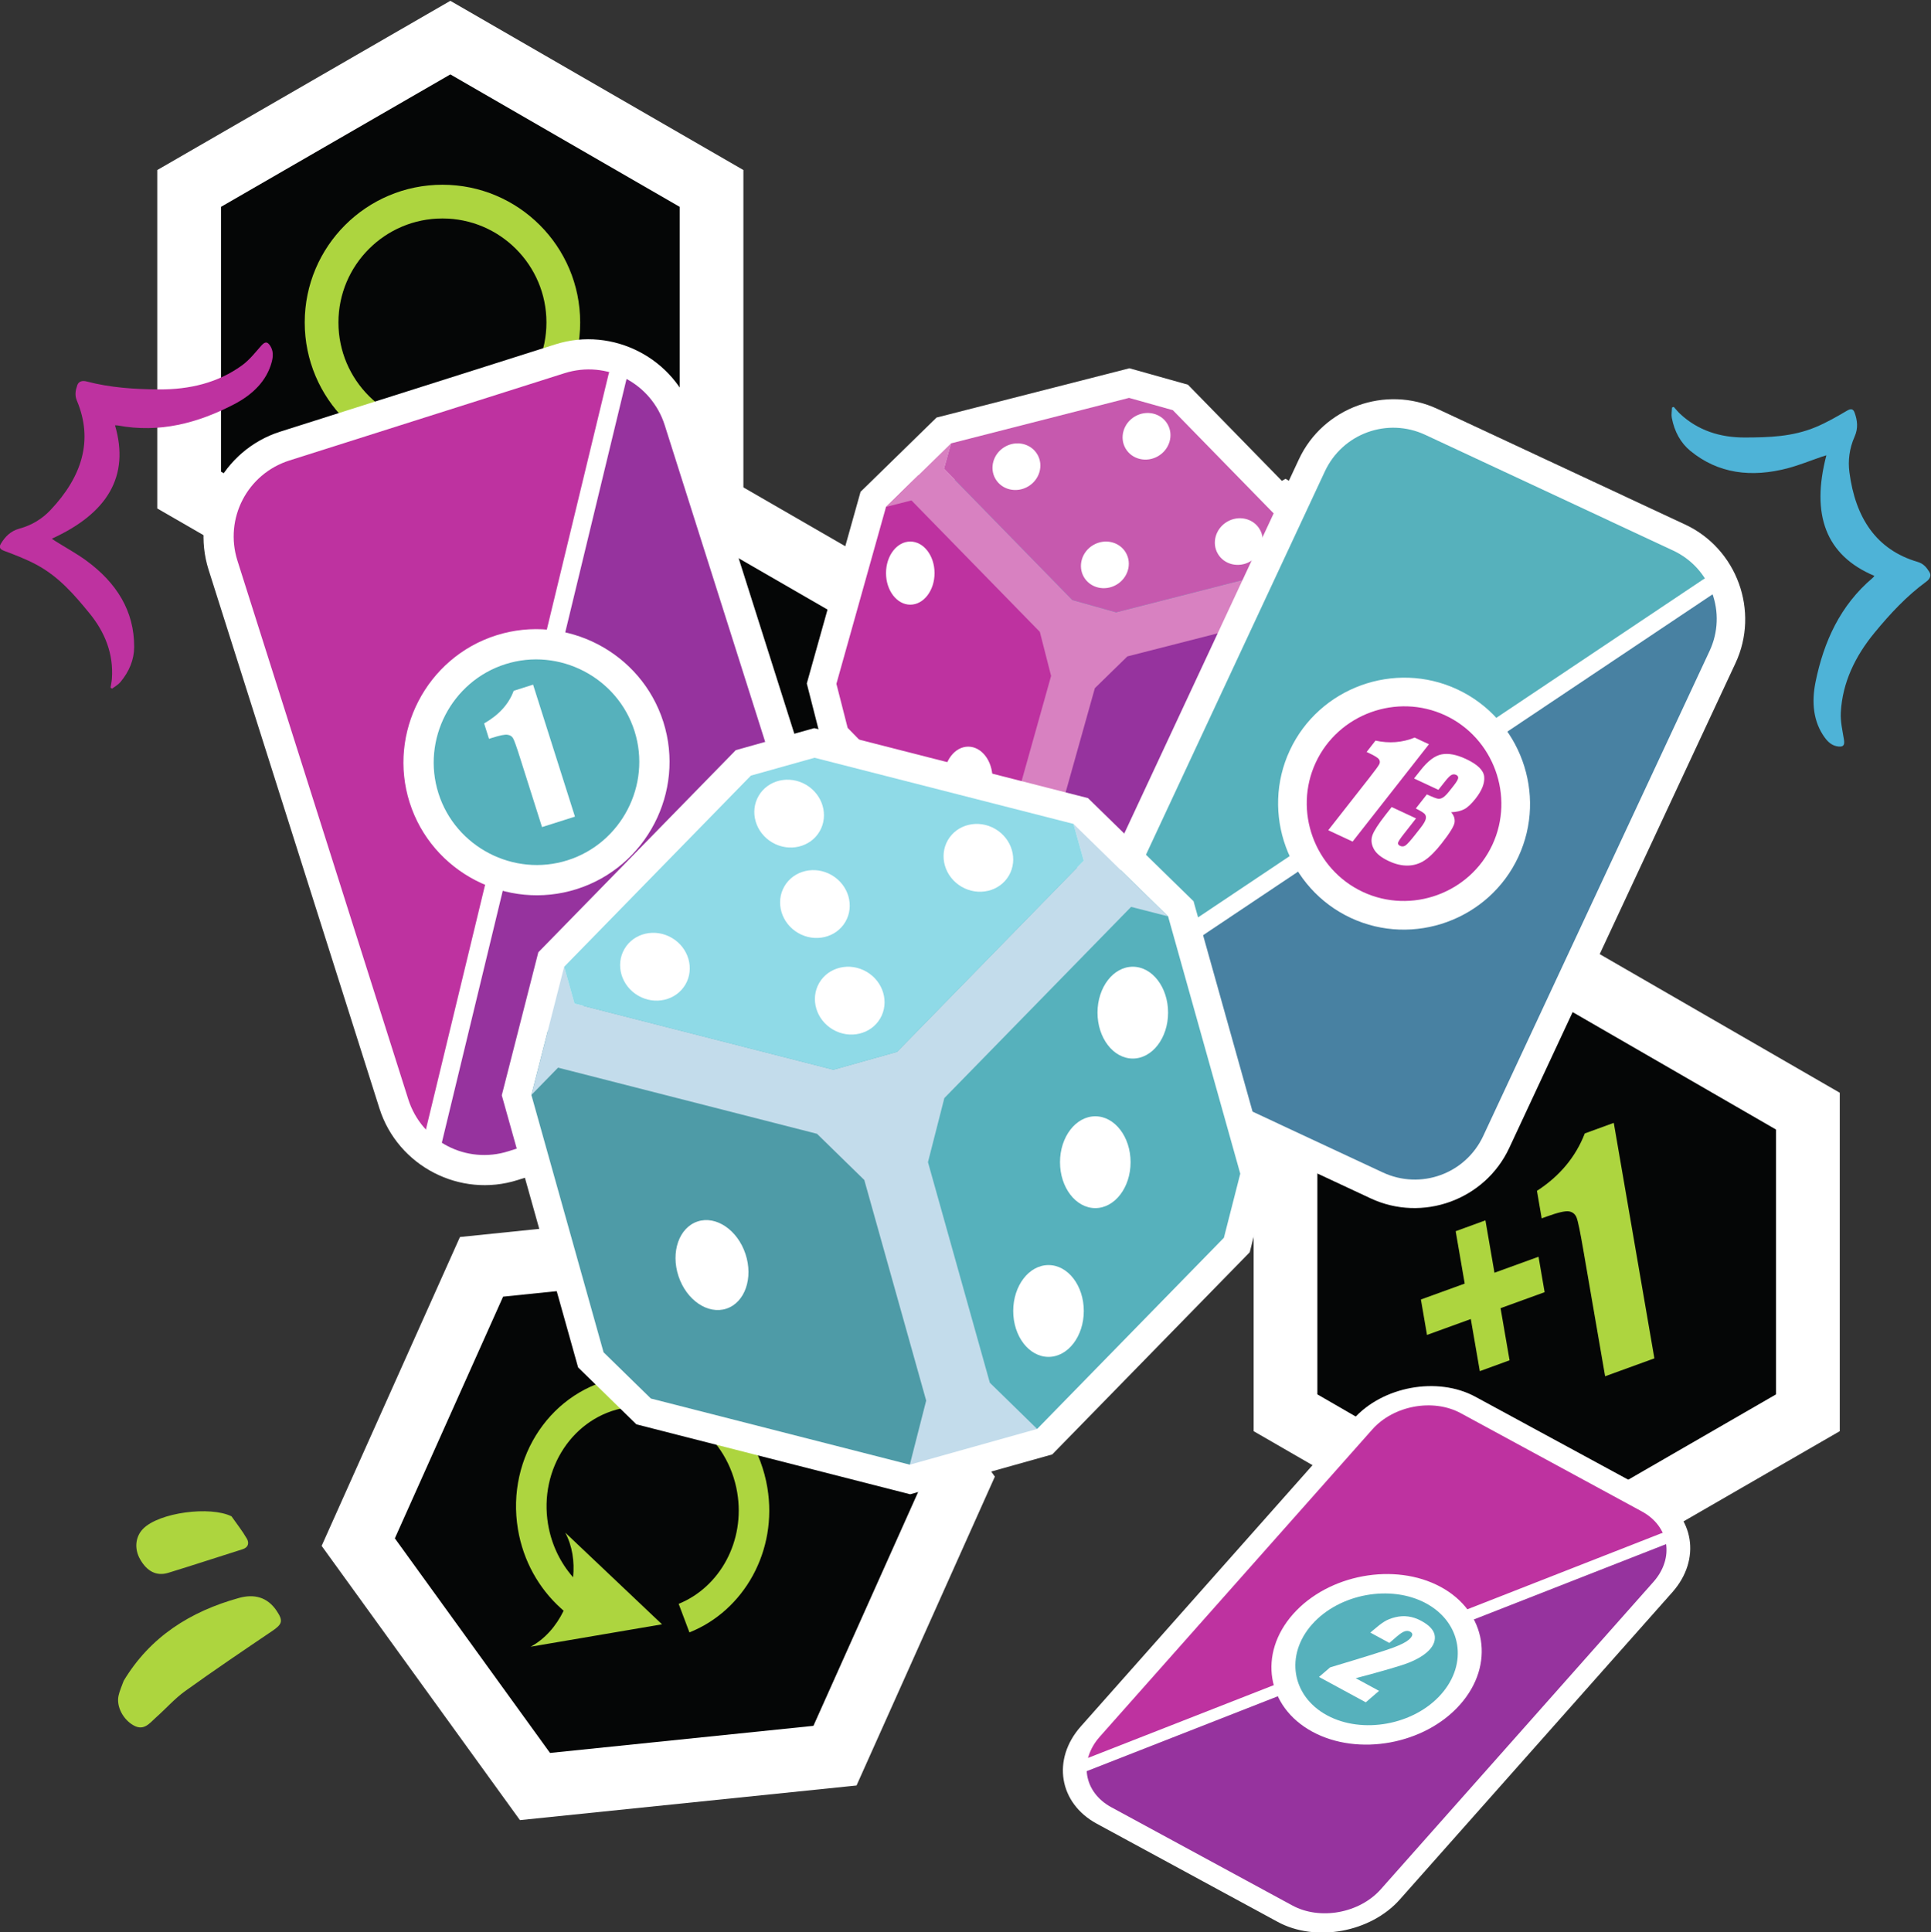
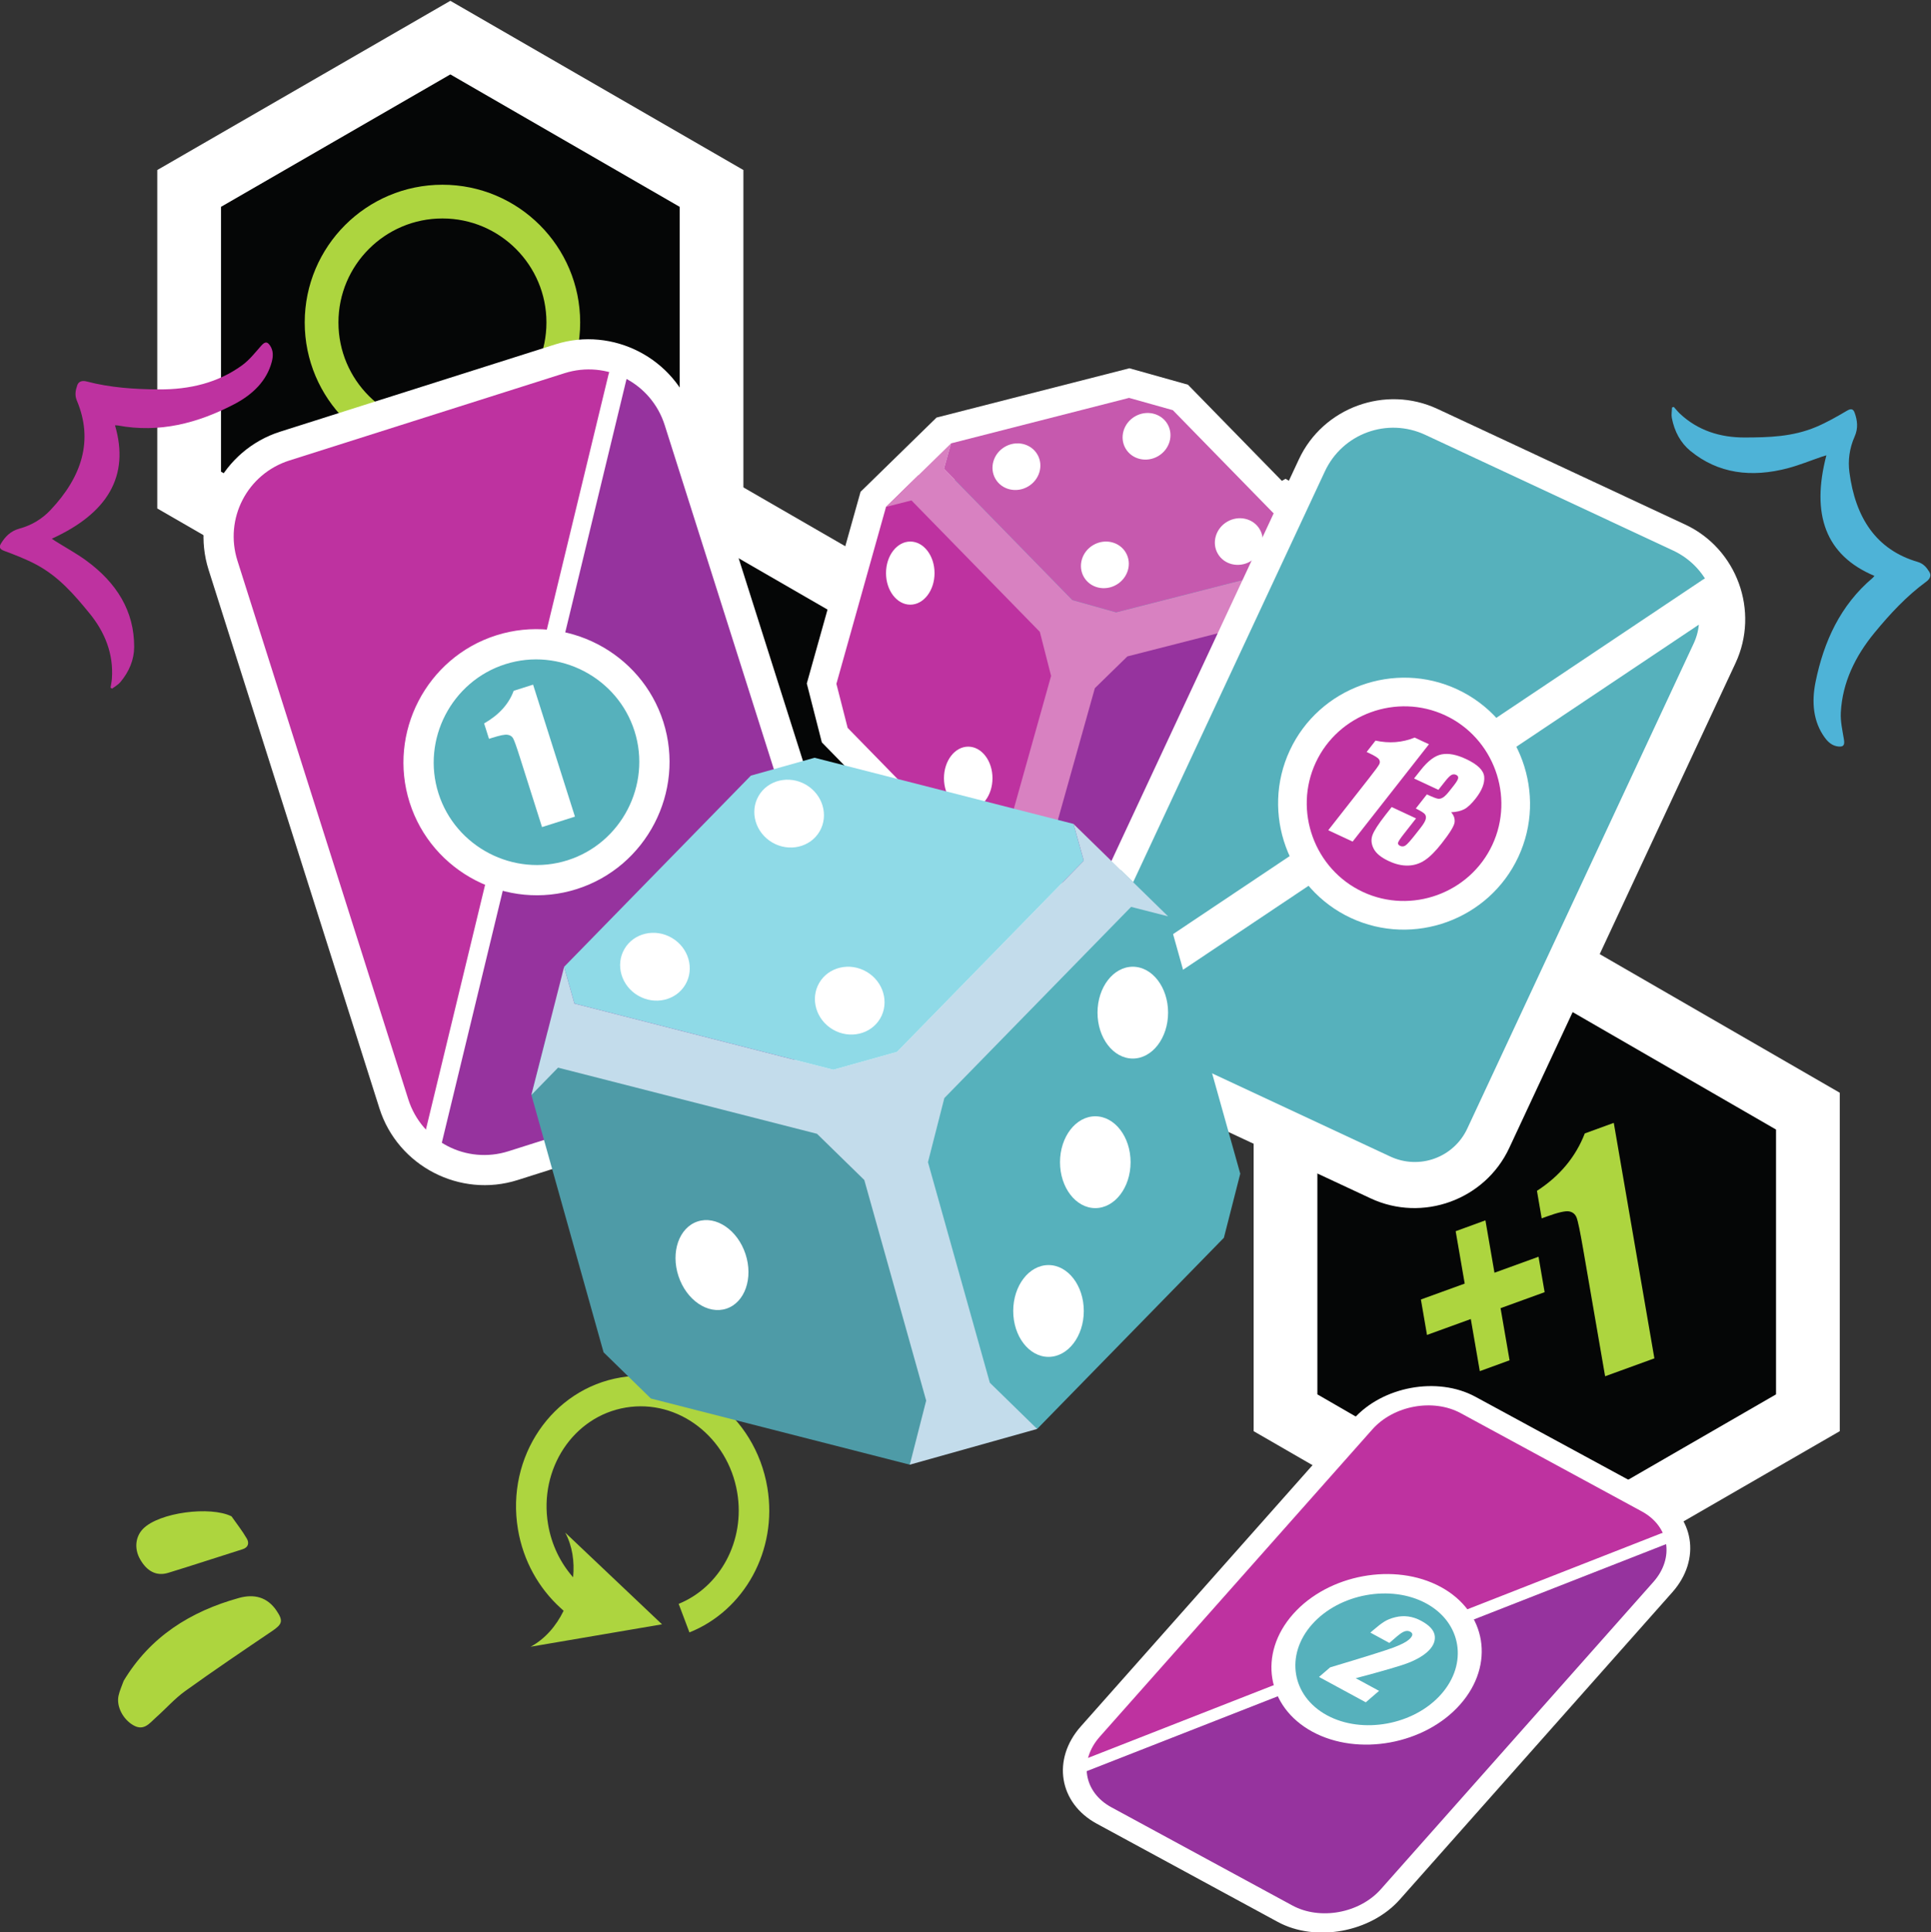
<svg xmlns="http://www.w3.org/2000/svg" xmlns:ns1="http://sodipodi.sourceforge.net/DTD/sodipodi-0.dtd" xmlns:ns2="http://www.inkscape.org/namespaces/inkscape" version="1.1" id="svg1" width="706.626" height="706.995" viewBox="0 0 706.626 706.995" ns1:docname="jeux.svg" ns2:version="1.3 (0e150ed6c4, 2023-07-21)">
  <rect x="0" y="0" width="706.626" height="706.995" fill="#333333" stroke="none" />
  <defs id="defs1" />
  <ns1:namedview id="namedview1" pagecolor="#000000" bordercolor="#000000" borderopacity="0.25" ns2:showpageshadow="2" ns2:pageopacity="0.0" ns2:pagecheckerboard="0" ns2:deskcolor="#d1d1d1" ns2:zoom="1.1171766" ns2:cx="358.49301" ns2:cy="203.63835" ns2:window-width="2160" ns2:window-height="1346" ns2:window-x="-11" ns2:window-y="-11" ns2:window-maximized="1" ns2:current-layer="g739" />
  <g id="g739" ns2:label="cartes" transform="translate(-205.937,-411.73)">
-     <path id="path6" d="m 295.186,542.827 82.36,8.472 48.517,-67.09 -33.843,-75.562 -82.36,-8.472 -48.517,67.09 z" style="fill:#050606;fill-opacity:1;fill-rule:evenodd;stroke:#ffffff;stroke-width:17.497;stroke-linecap:butt;stroke-linejoin:miter;stroke-miterlimit:10;stroke-dasharray:none;stroke-opacity:1;paint-order:stroke fill markers" transform="matrix(1.333,0,0,-1.333,-11.339,1598.848)" />
    <path id="path7" d="m 362.979,749.038 71.702,-41.398 v -82.795 l -71.702,-41.397 -71.703,41.397 v 82.795 z" style="fill:#050606;fill-opacity:1;fill-rule:evenodd;stroke:#ffffff;stroke-width:17.497;stroke-linecap:butt;stroke-linejoin:miter;stroke-miterlimit:10;stroke-dasharray:none;stroke-opacity:1;paint-order:stroke fill markers" transform="matrix(1.333,0,0,-1.333,-11.339,1598.848)" />
    <path id="path8" d="m 286.625,880.237 71.702,-41.398 v -82.795 l -71.702,-41.397 -71.703,41.397 v 82.795 z" style="fill:#050606;fill-opacity:1;fill-rule:evenodd;stroke:#ffffff;stroke-width:17.497;stroke-linecap:butt;stroke-linejoin:miter;stroke-miterlimit:10;stroke-dasharray:none;stroke-opacity:1;paint-order:stroke fill markers" transform="matrix(1.333,0,0,-1.333,-11.339,1598.848)" />
    <path id="path9" d="m 587.602,626.962 71.703,-41.398 v -82.795 l -71.703,-41.397 -71.703,41.397 v 82.795 z" style="fill:#050606;fill-opacity:1;fill-rule:evenodd;stroke:#ffffff;stroke-width:17.497;stroke-linecap:butt;stroke-linejoin:miter;stroke-miterlimit:10;stroke-dasharray:none;stroke-opacity:1;paint-order:stroke fill markers" transform="matrix(1.333,0,0,-1.333,-11.339,1598.848)" />
    <path id="path10" d="m 515.899,749.038 71.703,-41.398 v -82.795 l -71.703,-41.397 -71.702,41.397 v 82.795 z" style="fill:#96d034;fill-opacity:1;fill-rule:evenodd;stroke:#ffffff;stroke-width:17.497;stroke-linecap:butt;stroke-linejoin:miter;stroke-miterlimit:10;stroke-dasharray:none;stroke-opacity:1;paint-order:stroke fill markers" transform="matrix(1.333,0,0,-1.333,-11.339,1598.848)" />
    <path id="path624" d="m 2.207,-32.218 12.445,0.004 -0.002,-12.479 8.457,-0.01 0.002,12.479 12.518,0.005 -0.004,8.44 -12.518,-0.005 0.002,12.418 -8.457,0.01 -0.002,-12.418 -12.445,-0.004 z m 59.712,-23.882 -0.005,56.094 -13.999,0.001 -0.005,-30.073 c 0.003,-4.344 -0.096,-6.955 -0.304,-7.831 -0.208,-0.877 -0.781,-1.539 -1.714,-1.986 -0.942,-0.449 -3.028,-0.672 -6.254,-0.673 l -1.396,0.003 0.004,-6.558 c 6.77,-1.451 11.911,-4.443 15.434,-8.972 z m 0,0" style="fill:#add53f;fill-opacity:1;fill-rule:nonzero;stroke:none" aria-label="+1" transform="matrix(1.288,-0.468,0.265,1.536,731.596,937.729)" />
    <path id="path625" d="m 284.458,835.225 c 18.312,0 33.179,-14.867 33.179,-33.179 0,-18.313 -14.867,-33.18 -33.179,-33.18 -18.313,0 -33.18,14.867 -33.18,33.18 0,18.312 14.867,33.179 33.18,33.179 z" style="fill:none;stroke:#add53f;stroke-width:9.258;stroke-linecap:butt;stroke-linejoin:miter;stroke-miterlimit:10;stroke-dasharray:none;stroke-opacity:1" transform="matrix(1.333,0,0,-1.333,-11.339,1598.848)" />
    <path id="path628" d="m 424.086,768.862 v 0 c 0,0 -5.952,-5.815 -8.928,-8.722 h -0.001 l -8.927,-8.72 -13.621,-48.562 3.089,-12.092 35.245,-36.077 h 0.001 v 0 l 24.03,-6.74 0.001,-10e-4 48.866,12.484 8.927,8.721 13.622,48.562 -6.179,24.182 h 10e-4 l -35.245,36.078 -12.016,3.37 z" style="fill:#56b1bc;fill-opacity:1;fill-rule:nonzero;stroke:#ffffff;stroke-width:15.701;stroke-linecap:butt;stroke-linejoin:miter;stroke-miterlimit:10;stroke-dasharray:none;stroke-opacity:1" transform="matrix(1.333,0,0,-1.333,-11.339,1598.848)" ns1:nodetypes="cccccccccccccccccccc" />
    <path id="path629" d="m 415.157,760.14 40.28,-41.231 3.089,-12.091 -13.621,-48.562 -13.962,-3.567 -35.245,36.077 -3.089,12.092 13.621,48.562 z" style="fill:#be32a0;fill-opacity:1;fill-rule:nonzero;stroke:none" transform="matrix(1.333,0,0,-1.333,-11.339,1598.848)" />
    <path id="path630" d="m 428.798,685.615 c -3.676,0 -6.66,-3.882 -6.66,-8.663 0,-4.781 2.984,-8.663 6.66,-8.663 3.675,0 6.659,3.882 6.659,8.663 0,4.781 -2.984,8.663 -6.659,8.663 z" style="fill:#ffffff;fill-opacity:1;fill-rule:evenodd;stroke:none" transform="matrix(1.333,0,0,-1.333,-11.339,1598.848)" />
    <path id="path631" d="m 412.89,741.911 c -3.675,0 -6.659,-3.881 -6.659,-8.663 0,-4.781 2.984,-8.663 6.659,-8.663 3.676,0 6.66,3.882 6.66,8.663 0,4.782 -2.984,8.663 -6.66,8.663 z" style="fill:#ffffff;fill-opacity:1;fill-rule:evenodd;stroke:none" transform="matrix(1.333,0,0,-1.333,-11.339,1598.848)" />
    <path id="path632" d="m 523.301,729.806 -55.848,-14.268 -8.927,-8.72 -13.621,-48.562 10.07,-10.308 48.866,12.484 8.927,8.721 13.622,48.562 z" style="fill:#96339e;fill-opacity:1;fill-rule:nonzero;stroke:none" transform="matrix(1.333,0,0,-1.333,-11.339,1598.848)" />
    <path id="path633" d="m 520.211,741.899 3.089,-12.092 3.089,-12.093 -5.035,5.156 -48.866,-12.485 -8.928,-8.722 -11.675,-41.622 3.089,-12.092 -24.03,6.74 8.928,8.722 11.675,41.622 -3.09,12.093 -35.244,36.077 -6.982,-1.785 17.855,17.444 -1.946,-6.937 35.245,-36.078 12.013,-3.369 48.867,12.484 z" style="fill:#d881c1;fill-opacity:1;fill-rule:nonzero;stroke:none" transform="matrix(1.333,0,0,-1.333,-11.339,1598.848)" />
    <path id="path634" d="m 520.212,741.897 -1.946,-6.937 -48.867,-12.484 -12.016,3.37 -35.245,36.078 1.946,6.937 48.867,12.484 12.016,-3.37 z" style="fill:#c659ae;fill-opacity:1;fill-rule:nonzero;stroke:none" transform="matrix(1.333,0,0,-1.333,-11.339,1598.848)" />
-     <path id="path635" d="m 495.033,693.837 c -3.489,1.157 -7.543,-1.588 -9.048,-6.127 -1.504,-4.538 0.107,-9.161 3.595,-10.318 3.489,-1.157 7.543,1.589 9.048,6.127 1.504,4.538 -0.107,9.162 -3.595,10.318 z" style="fill:#ffffff;fill-opacity:1;fill-rule:evenodd;stroke:none" transform="matrix(1.333,0,0,-1.333,-11.339,1598.848)" />
+     <path id="path635" d="m 495.033,693.837 z" style="fill:#ffffff;fill-opacity:1;fill-rule:evenodd;stroke:none" transform="matrix(1.333,0,0,-1.333,-11.339,1598.848)" />
    <path id="path636" d="m 474.565,776.253 c -3.174,-1.854 -4.324,-5.801 -2.568,-8.808 1.757,-3.007 5.759,-3.944 8.933,-2.09 3.174,1.853 4.324,5.8 2.568,8.807 -1.757,3.008 -5.759,3.944 -8.933,2.091 z" style="fill:#ffffff;fill-opacity:1;fill-rule:evenodd;stroke:none" transform="matrix(1.333,0,0,-1.333,-11.339,1598.848)" />
    <path id="path637" d="m 438.847,767.91 c -3.174,-1.853 -4.324,-5.8 -2.568,-8.807 1.757,-3.008 5.759,-3.944 8.933,-2.091 3.174,1.854 4.325,5.801 2.568,8.808 -1.756,3.007 -5.759,3.944 -8.933,2.09 z" style="fill:#ffffff;fill-opacity:1;fill-rule:evenodd;stroke:none" transform="matrix(1.333,0,0,-1.333,-11.339,1598.848)" />
    <path id="path638" d="m 463.127,740.959 c -3.173,-1.853 -4.324,-5.8 -2.568,-8.807 1.757,-3.007 5.76,-3.944 8.933,-2.09 3.174,1.853 4.325,5.8 2.568,8.807 -1.756,3.007 -5.759,3.944 -8.933,2.09 z" style="fill:#ffffff;fill-opacity:1;fill-rule:evenodd;stroke:none" transform="matrix(1.333,0,0,-1.333,-11.339,1598.848)" />
    <path id="path639" d="m 499.891,747.36 c -3.173,-1.853 -4.324,-5.8 -2.567,-8.807 1.756,-3.008 5.759,-3.944 8.932,-2.091 3.174,1.854 4.325,5.8 2.568,8.808 -1.756,3.007 -5.759,3.944 -8.933,2.09 z" style="fill:#ffffff;fill-opacity:1;fill-rule:evenodd;stroke:none" transform="matrix(1.333,0,0,-1.333,-11.339,1598.848)" />
    <path id="path654" d="m 568.037,507.161 c -10.406,5.646 -25.518,2.873 -33.523,-6.151 L 459.71,416.682 c -8.006,-9.024 -6.033,-21.062 4.374,-26.708 l 49.68,-26.954 c 10.407,-5.646 25.513,-2.874 33.518,6.15 l 74.805,84.328 c 8.005,9.024 6.037,21.063 -4.369,26.709 z m -8.01,-9.03 49.68,-26.954 c 4.819,-2.614 5.676,-7.852 1.97,-12.031 l -74.805,-84.328 c -3.707,-4.178 -10.281,-5.385 -15.1,-2.77 l -49.68,26.953 c -4.818,2.615 -5.678,7.854 -1.972,12.033 l 74.805,84.328 c 3.707,4.178 10.283,5.383 15.102,2.769 z" style="fill:#ffffff;fill-opacity:1;fill-rule:nonzero;stroke:none" transform="matrix(1.333,0,0,-1.333,-11.339,1598.848)" />
    <path id="path655" d="m 564.032,502.646 49.68,-26.953 c 7.612,-4.131 9.026,-12.77 3.171,-19.371 l -74.805,-84.328 c -5.856,-6.601 -16.699,-8.59 -24.311,-4.46 l -49.68,26.953 c -7.612,4.13 -9.027,12.77 -3.171,19.371 l 74.805,84.327 c 5.856,6.602 16.698,8.591 24.311,4.461 z" style="fill:#be32a0;fill-opacity:1;fill-rule:nonzero;stroke:none" transform="matrix(1.333,0,0,-1.333,-11.339,1598.848)" />
    <path id="path656" d="m 622.463,469.658 c -1.07,0.438 -2.381,0.427 -3.545,-0.029 L 459.867,407.318 c -1.61,-0.631 -2.647,-1.998 -2.567,-3.384 0.01,-0.167 0.021,-0.37 0.045,-0.608 0.028,-0.273 0.065,-0.545 0.109,-0.813 0.044,-0.269 0.096,-0.538 0.156,-0.806 0.061,-0.268 0.129,-0.532 0.205,-0.793 0.075,-0.258 0.158,-0.519 0.253,-0.783 0.093,-0.261 0.194,-0.517 0.301,-0.768 0.109,-0.255 0.226,-0.506 0.35,-0.755 0.123,-0.247 0.255,-0.494 0.396,-0.738 0.141,-0.245 0.289,-0.485 0.444,-0.721 0.156,-0.237 0.32,-0.471 0.491,-0.701 0.169,-0.227 0.348,-0.455 0.537,-0.681 0.187,-0.224 0.382,-0.443 0.584,-0.658 0.001,-10e-4 0.001,-10e-4 0.001,-10e-4 0.205,-0.218 0.416,-0.429 0.631,-0.634 0.217,-0.207 0.443,-0.41 0.676,-0.609 0.232,-0.198 0.473,-0.392 0.721,-0.582 0.247,-0.189 0.502,-0.373 0.766,-0.553 0.264,-0.181 0.535,-0.355 0.81,-0.523 0.276,-0.168 0.56,-0.332 0.853,-0.491 l 49.68,-26.953 c 0.293,-0.159 0.589,-0.31 0.886,-0.453 0.297,-0.143 0.601,-0.28 0.911,-0.411 0.308,-0.13 0.618,-0.252 0.93,-0.367 0.314,-0.115 0.631,-0.223 0.95,-0.324 0.32,-0.101 0.642,-0.196 0.966,-0.282 0.32,-0.086 0.646,-0.167 0.98,-0.24 0,0 10e-4,-10e-4 10e-4,-10e-4 0.328,-0.072 0.66,-0.138 0.993,-0.197 0.338,-0.06 0.672,-0.111 1.004,-0.155 0.335,-0.045 0.672,-0.083 1.012,-0.114 0.337,-0.031 0.676,-0.056 1.018,-0.073 0.342,-0.018 0.684,-0.028 1.024,-0.032 0.34,-0.004 0.682,-10e-4 1.025,0.009 0.339,0.009 0.681,0.025 1.027,0.048 0.349,0.023 0.691,0.053 1.025,0.089 0.334,0.035 0.675,0.077 1.023,0.127 0.348,0.05 0.688,0.107 1.019,0.168 0.337,0.062 0.675,0.13 1.012,0.205 0.332,0.074 0.667,0.155 1.003,0.244 0.339,0.089 0.67,0.183 0.995,0.282 0.327,0.1 0.654,0.206 0.981,0.32 0.319,0.111 0.643,0.23 0.969,0.357 0.325,0.127 0.643,0.259 0.953,0.395 0.31,0.135 0.622,0.279 0.937,0.431 0.313,0.152 0.618,0.308 0.917,0.468 0.304,0.164 0.603,0.332 0.895,0.505 0.295,0.174 0.587,0.354 0.873,0.54 0.284,0.184 0.567,0.375 0.847,0.575 0.277,0.196 0.55,0.399 0.82,0.609 0.269,0.209 0.534,0.424 0.792,0.644 0.257,0.219 0.51,0.444 0.76,0.677 0.249,0.233 0.491,0.471 0.726,0.711 0.235,0.241 0.466,0.489 0.691,0.743 l 74.804,84.327 c 0.226,0.254 0.441,0.51 0.648,0.766 0.205,0.256 0.405,0.517 0.597,0.781 0.191,0.264 0.372,0.528 0.544,0.793 0.174,0.267 0.339,0.536 0.494,0.806 0.157,0.27 0.305,0.541 0.444,0.814 0.14,0.275 0.27,0.549 0.391,0.822 0.122,0.275 0.236,0.551 0.342,0.829 0.104,0.274 0.201,0.552 0.29,0.832 0.087,0.275 0.168,0.554 0.24,0.836 0.072,0.284 0.135,0.563 0.188,0.837 0.054,0.275 0.101,0.554 0.139,0.836 0.039,0.284 0.068,0.563 0.089,0.836 0.021,0.279 0.034,0.555 0.039,0.83 0.005,0.277 10e-4,0.552 -0.01,0.827 -0.012,0.273 -0.031,0.547 -0.06,0.821 10e-4,0 10e-4,0 10e-4,0.001 -0.023,0.226 -0.051,0.404 -0.07,0.537 -0.142,0.99 -0.852,1.828 -1.921,2.266 z m -6.671,-8.236 c -0.05,-0.126 -0.099,-0.252 -0.156,-0.378 -0.077,-0.174 -0.158,-0.345 -0.243,-0.512 -0.086,-0.169 -0.178,-0.339 -0.275,-0.507 -0.098,-0.168 -0.2,-0.335 -0.308,-0.501 -0.109,-0.168 -0.223,-0.333 -0.341,-0.496 -0.118,-0.162 -0.242,-0.325 -0.373,-0.489 -0.132,-0.164 -0.269,-0.326 -0.409,-0.484 l -74.804,-84.327 c -0.14,-0.158 -0.286,-0.315 -0.436,-0.468 -0.151,-0.154 -0.302,-0.302 -0.456,-0.445 -0.153,-0.144 -0.312,-0.285 -0.475,-0.424 -0.161,-0.138 -0.326,-0.272 -0.492,-0.401 -0.166,-0.129 -0.336,-0.255 -0.511,-0.379 -0.17,-0.121 -0.346,-0.24 -0.527,-0.357 -0.178,-0.116 -0.358,-0.227 -0.541,-0.335 -0.185,-0.109 -0.37,-0.214 -0.555,-0.313 -0.192,-0.102 -0.381,-0.2 -0.569,-0.291 -0.187,-0.09 -0.381,-0.18 -0.582,-0.267 -0.201,-0.088 -0.397,-0.17 -0.591,-0.246 -0.194,-0.076 -0.395,-0.15 -0.603,-0.222 -0.201,-0.07 -0.405,-0.135 -0.611,-0.198 -0.21,-0.064 -0.417,-0.124 -0.619,-0.177 -0.204,-0.054 -0.413,-0.104 -0.625,-0.152 -0.209,-0.046 -0.418,-0.089 -0.63,-0.128 -0.218,-0.04 -0.429,-0.075 -0.634,-0.104 -0.204,-0.029 -0.416,-0.055 -0.637,-0.079 -0.219,-0.023 -0.433,-0.041 -0.639,-0.055 -0.21,-0.014 -0.423,-0.024 -0.639,-0.03 -0.212,-0.006 -0.425,-0.008 -0.638,-0.006 -0.214,0.003 -0.426,0.01 -0.635,0.02 -0.21,0.011 -0.421,0.026 -0.633,0.046 -0.209,0.019 -0.418,0.042 -0.627,0.07 -0.213,0.029 -0.422,0.061 -0.624,0.097 -0.206,0.036 -0.411,0.077 -0.616,0.122 -0.2,0.045 -0.403,0.094 -0.609,0.149 -0.202,0.054 -0.403,0.113 -0.601,0.175 -0.2,0.063 -0.396,0.131 -0.591,0.203 -0.198,0.072 -0.392,0.149 -0.582,0.229 -0.189,0.08 -0.38,0.166 -0.571,0.257 -0.19,0.092 -0.376,0.187 -0.559,0.286 l -49.68,26.953 c -0.182,0.099 -0.361,0.202 -0.537,0.31 -0.177,0.107 -0.345,0.216 -0.508,0.328 -0.163,0.111 -0.324,0.227 -0.479,0.346 -0.154,0.118 -0.304,0.238 -0.449,0.362 -0.145,0.123 -0.285,0.25 -0.421,0.379 -0.138,0.132 -0.268,0.263 -0.391,0.394 h -10e-4 c -0.126,0.134 -0.246,0.27 -0.362,0.409 -0.113,0.135 -0.225,0.276 -0.333,0.422 -0.108,0.144 -0.209,0.289 -0.305,0.435 -0.098,0.149 -0.19,0.298 -0.276,0.448 -0.086,0.149 -0.169,0.302 -0.247,0.458 -0.077,0.156 -0.149,0.312 -0.216,0.469 -0.069,0.161 -0.131,0.321 -0.188,0.479 -0.018,0.05 -0.033,0.105 -0.05,0.156 z" style="fill:#ffffff;fill-opacity:1;fill-rule:nonzero;stroke:none" transform="matrix(1.333,0,0,-1.333,-11.339,1598.848)" />
    <path id="path657" d="m 461.327,404.399 c 0.01,-0.165 0.02,-0.329 0.036,-0.493 0.023,-0.221 0.052,-0.441 0.088,-0.66 0.036,-0.219 0.078,-0.437 0.127,-0.653 0.049,-0.216 0.105,-0.431 0.167,-0.644 0.062,-0.213 0.13,-0.425 0.205,-0.635 0.075,-0.21 0.157,-0.418 0.245,-0.623 0.087,-0.206 0.182,-0.41 0.283,-0.612 0.1,-0.202 0.207,-0.402 0.321,-0.599 0.114,-0.197 0.234,-0.392 0.36,-0.584 0.126,-0.192 0.259,-0.381 0.398,-0.568 0.139,-0.186 0.284,-0.371 0.435,-0.552 0.152,-0.181 0.31,-0.359 0.474,-0.533 0.164,-0.175 0.334,-0.346 0.511,-0.514 0.176,-0.168 0.359,-0.333 0.548,-0.494 0.189,-0.161 0.384,-0.319 0.586,-0.473 0.201,-0.153 0.409,-0.304 0.622,-0.449 0.214,-0.146 0.433,-0.288 0.659,-0.426 0.226,-0.137 0.457,-0.271 0.695,-0.4 l 49.68,-26.953 c 0.238,-0.129 0.479,-0.252 0.723,-0.369 0.244,-0.117 0.491,-0.229 0.74,-0.334 0.25,-0.106 0.502,-0.205 0.756,-0.299 0.255,-0.093 0.512,-0.181 0.771,-0.263 0.259,-0.082 0.521,-0.158 0.784,-0.229 0.263,-0.07 0.528,-0.135 0.794,-0.194 0.267,-0.059 0.535,-0.112 0.805,-0.16 0.27,-0.048 0.541,-0.089 0.814,-0.126 0.272,-0.036 0.545,-0.067 0.819,-0.092 0.275,-0.026 0.55,-0.045 0.826,-0.059 0.276,-0.015 0.552,-0.023 0.829,-0.026 0.277,-0.003 0.555,-10e-4 0.832,0.007 0.278,0.007 0.555,0.02 0.833,0.039 0.277,0.018 0.555,0.043 0.832,0.072 0.277,0.029 0.554,0.063 0.83,0.103 0.276,0.04 0.552,0.086 0.826,0.136 0.275,0.05 0.548,0.106 0.821,0.167 0.273,0.061 0.544,0.126 0.814,0.197 0.271,0.072 0.54,0.148 0.807,0.23 0.267,0.081 0.532,0.167 0.796,0.259 0.264,0.092 0.526,0.188 0.786,0.29 0.26,0.101 0.517,0.208 0.773,0.32 0.255,0.111 0.508,0.228 0.759,0.349 0.25,0.122 0.498,0.248 0.743,0.38 0.245,0.131 0.486,0.267 0.725,0.408 0.239,0.141 0.475,0.287 0.707,0.438 0.233,0.15 0.462,0.306 0.687,0.466 0.226,0.16 0.447,0.324 0.665,0.494 0.218,0.169 0.433,0.344 0.643,0.523 0.21,0.179 0.416,0.362 0.617,0.55 0.201,0.188 0.398,0.381 0.591,0.578 0.192,0.197 0.381,0.399 0.564,0.606 l 74.804,84.326 c 0.183,0.207 0.359,0.415 0.528,0.626 0.168,0.21 0.33,0.421 0.485,0.635 0.155,0.213 0.302,0.428 0.443,0.644 0.14,0.217 0.274,0.435 0.401,0.654 0.126,0.219 0.246,0.439 0.359,0.66 0.113,0.221 0.218,0.444 0.317,0.667 0.099,0.223 0.192,0.446 0.277,0.671 0.085,0.224 0.164,0.449 0.235,0.674 0.072,0.226 0.137,0.452 0.195,0.678 0.057,0.226 0.108,0.452 0.152,0.678 0.044,0.226 0.082,0.452 0.113,0.678 0.031,0.226 0.054,0.452 0.072,0.677 0.017,0.225 0.027,0.45 0.031,0.674 0.004,0.224 0.002,0.448 -0.008,0.671 -0.009,0.223 -0.025,0.445 -0.048,0.666 -0.015,0.146 -0.036,0.291 -0.057,0.436 z" style="fill:#96339e;fill-opacity:1;fill-rule:nonzero;stroke:none" transform="matrix(1.333,0,0,-1.333,-11.339,1598.848)" />
    <path id="path658" d="m 558.522,454.957 c -12.592,6.831 -30.848,3.481 -40.534,-7.437 -9.685,-10.919 -7.304,-25.465 5.287,-32.297 12.592,-6.831 30.85,-3.483 40.536,7.436 9.686,10.919 7.302,25.466 -5.289,32.298 z m -8.009,-9.028 c 6.965,-3.779 8.242,-11.581 2.885,-17.621 -5.358,-6.039 -15.15,-7.836 -22.114,-4.057 -6.965,3.779 -8.242,11.581 -2.885,17.62 5.358,6.04 15.149,7.836 22.114,4.058 z" style="fill:#ffffff;fill-opacity:1;fill-rule:nonzero;stroke:none" transform="matrix(1.333,0,0,-1.333,-11.339,1598.848)" />
    <path id="path659" d="m 558.604,425.484 c -7.471,-8.422 -21.611,-11.017 -31.324,-5.747 -9.712,5.269 -11.557,16.536 -4.085,24.959 0,0 0,0 0,0 7.471,8.422 21.611,11.016 31.324,5.747 9.712,-5.27 11.557,-16.536 4.085,-24.959 z" style="fill:#56b1bc;fill-opacity:1;fill-rule:nonzero;stroke:none" transform="matrix(1.333,0,0,-1.333,-11.339,1598.848)" />
    <path id="path660" d="m 12.842,-3.762 -0.002,3.758 -12.102,7.6393e-4 0.002,-3.141 c 3.589,-5.868 5.719,-9.499 6.394,-10.889 0.675,-1.396 1.014,-2.485 1.017,-3.265 -1.056e-4,-0.596 -0.103,-1.044 -0.31,-1.343 -0.205,-0.297 -0.516,-0.447 -0.932,-0.452 -0.419,0.001 -0.732,0.167 -0.934,0.502 -0.206,0.331 -0.311,0.978 -0.315,1.941 l -8.247e-4,2.103 -4.923,-0.005 -5.0087e-4,-0.799 c -5.9911e-4,-1.24 0.063,-2.216 0.192,-2.922 0.128,-0.712 0.442,-1.415 0.939,-2.104 0.494,-0.693 1.14,-1.219 1.943,-1.575 0.802,-0.356 1.764,-0.531 2.888,-0.529 2.189,6.52e-4 3.842,0.545 4.962,1.632 1.12,1.08 1.681,2.453 1.682,4.113 0.003,1.27 -0.313,2.608 -0.949,4.017 -0.631,1.408 -2.493,4.392 -5.584,8.958 z m 0,0" style="fill:#ffffff;fill-opacity:1;fill-rule:nonzero;stroke:none" aria-label="2" transform="matrix(1.414,0.767,-1.292,1.115,687.568,1024.756)" />
    <path id="path661" d="m 557.614,778.32 c -14.243,6.648 -31.39,0.414 -38.038,-13.829 L 457.452,631.389 c -6.648,-14.244 -0.413,-31.387 13.831,-38.035 l 67.998,-31.738 c 14.244,-6.648 31.385,-0.416 38.033,13.828 l 62.124,133.102 c 6.648,14.244 0.418,31.389 -13.826,38.037 z m -6.652,-14.253 67.998,-31.737 c 6.595,-3.078 9.307,-10.538 6.229,-17.133 L 563.065,582.095 c -3.079,-6.596 -10.538,-9.308 -17.133,-6.229 l -67.998,31.737 c -6.596,3.079 -9.311,10.54 -6.233,17.135 l 62.124,133.102 c 3.078,6.595 10.541,9.306 17.137,6.227 z" style="fill:#ffffff;fill-opacity:1;fill-rule:nonzero;stroke:none" transform="matrix(1.333,0,0,-1.333,-11.339,1598.848)" />
    <path id="path662" d="m 554.288,771.194 67.997,-31.737 c 10.419,-4.863 14.893,-17.166 10.029,-27.586 L 570.191,578.77 c -4.864,-10.419 -17.167,-14.892 -27.586,-10.029 l -67.998,31.737 c -10.419,4.863 -14.892,17.166 -10.029,27.586 l 62.124,133.101 c 4.863,10.419 17.166,14.893 27.586,10.029 z" style="fill:#56b1bc;fill-opacity:1;fill-rule:nonzero;stroke:none" transform="matrix(1.333,0,0,-1.333,-11.339,1598.848)" />
    <path id="path663" d="m 634.677,732.003 c -1.417,0.477 -2.979,0.269 -4.222,-0.562 L 460.658,617.852 c -1.719,-1.15 -2.516,-3.282 -1.974,-5.278 0.065,-0.241 0.144,-0.533 0.25,-0.874 0.122,-0.391 0.253,-0.779 0.392,-1.161 0.139,-0.383 0.287,-0.765 0.446,-1.144 0.159,-0.379 0.326,-0.752 0.5,-1.118 0.173,-0.363 0.357,-0.729 0.554,-1.097 0.196,-0.364 0.399,-0.72 0.608,-1.068 0.212,-0.353 0.432,-0.7 0.66,-1.042 0.228,-0.34 0.464,-0.678 0.711,-1.011 0.247,-0.334 0.502,-0.659 0.763,-0.978 0.263,-0.322 0.534,-0.636 0.812,-0.944 0.275,-0.304 0.561,-0.607 0.861,-0.907 0.295,-0.296 0.599,-0.586 0.909,-0.868 0.001,0 0.001,0 0.001,0 0.316,-0.287 0.635,-0.561 0.958,-0.826 0.326,-0.268 0.661,-0.528 1.003,-0.782 0.342,-0.253 0.691,-0.499 1.049,-0.738 0.356,-0.237 0.72,-0.466 1.093,-0.688 0.373,-0.223 0.753,-0.435 1.135,-0.638 0.384,-0.203 0.775,-0.399 1.177,-0.586 l 67.997,-31.737 c 0.401,-0.187 0.803,-0.362 1.205,-0.525 0.4,-0.163 0.807,-0.318 1.219,-0.462 0.41,-0.144 0.82,-0.274 1.228,-0.395 0.413,-0.121 0.826,-0.231 1.239,-0.33 0.415,-0.099 0.83,-0.188 1.245,-0.267 0.41,-0.077 0.825,-0.145 1.247,-0.203 0,0 10e-4,-10e-4 10e-4,-10e-4 0.416,-0.057 0.832,-0.103 1.249,-0.14 0.423,-0.036 0.839,-0.061 1.249,-0.077 0.414,-0.015 0.829,-0.021 1.245,-0.016 0.412,0.004 0.825,0.019 1.239,0.043 0.414,0.025 0.825,0.061 1.232,0.105 0.408,0.045 0.816,0.099 1.222,0.163 0.402,0.063 0.805,0.136 1.21,0.22 0.409,0.085 0.807,0.179 1.196,0.28 0.386,0.1 0.78,0.21 1.179,0.334 0.399,0.124 0.787,0.256 1.162,0.393 0.383,0.139 0.764,0.287 1.142,0.446 0.373,0.156 0.747,0.322 1.12,0.5 0.375,0.178 0.74,0.364 1.096,0.555 0.359,0.192 0.715,0.395 1.068,0.607 0.346,0.207 0.694,0.427 1.042,0.66 0.348,0.232 0.684,0.469 1.011,0.711 0.326,0.242 0.653,0.495 0.979,0.762 0.325,0.266 0.639,0.537 0.944,0.813 0.311,0.281 0.613,0.569 0.906,0.861 0.297,0.296 0.586,0.6 0.868,0.911 0.28,0.308 0.556,0.627 0.827,0.957 0.266,0.324 0.527,0.658 0.782,1.003 0.254,0.342 0.5,0.693 0.738,1.049 0.236,0.355 0.466,0.718 0.688,1.092 0.223,0.374 0.435,0.753 0.638,1.136 0.203,0.383 0.399,0.776 0.586,1.177 l 62.123,133.1 c 0.188,0.402 0.363,0.804 0.526,1.206 0.163,0.401 0.318,0.807 0.461,1.218 0.144,0.411 0.275,0.82 0.395,1.229 0.121,0.412 0.231,0.826 0.33,1.239 0.1,0.414 0.189,0.829 0.267,1.244 0.079,0.419 0.146,0.835 0.203,1.248 0.057,0.416 0.104,0.833 0.14,1.25 0.036,0.413 0.062,0.829 0.078,1.248 0.016,0.411 0.022,0.826 0.017,1.246 -0.005,0.421 -0.02,0.834 -0.045,1.239 -0.024,0.406 -0.058,0.817 -0.103,1.232 -0.046,0.417 -0.101,0.824 -0.164,1.222 -0.064,0.408 -0.138,0.81 -0.221,1.209 -0.083,0.401 -0.176,0.8 -0.278,1.196 -0.102,0.394 -0.214,0.787 -0.336,1.18 0,0 0,10e-4 0,10e-4 -0.1,0.325 -0.191,0.579 -0.256,0.768 -0.489,1.413 -1.607,2.522 -3.025,2.999 z m -5.309,-12.905 c -0.019,-0.191 -0.037,-0.381 -0.063,-0.572 -0.036,-0.262 -0.078,-0.521 -0.126,-0.776 -0.048,-0.258 -0.103,-0.517 -0.165,-0.774 -0.062,-0.259 -0.131,-0.515 -0.206,-0.771 -0.077,-0.26 -0.159,-0.516 -0.247,-0.769 -0.088,-0.253 -0.184,-0.506 -0.288,-0.763 -0.105,-0.256 -0.216,-0.511 -0.332,-0.761 l -62.124,-133.1 c -0.116,-0.25 -0.24,-0.499 -0.369,-0.743 -0.13,-0.245 -0.264,-0.481 -0.4,-0.711 -0.138,-0.23 -0.281,-0.458 -0.431,-0.683 -0.149,-0.223 -0.302,-0.442 -0.459,-0.654 -0.156,-0.211 -0.319,-0.418 -0.487,-0.623 -0.164,-0.2 -0.336,-0.399 -0.514,-0.595 -0.176,-0.194 -0.355,-0.381 -0.538,-0.564 -0.186,-0.186 -0.374,-0.364 -0.563,-0.535 -0.195,-0.176 -0.39,-0.345 -0.585,-0.504 -0.194,-0.159 -0.397,-0.317 -0.609,-0.474 -0.211,-0.156 -0.419,-0.304 -0.626,-0.442 -0.207,-0.138 -0.423,-0.275 -0.649,-0.41 -0.217,-0.13 -0.438,-0.256 -0.665,-0.377 -0.23,-0.124 -0.458,-0.24 -0.682,-0.347 -0.226,-0.107 -0.459,-0.211 -0.697,-0.311 -0.234,-0.098 -0.47,-0.191 -0.711,-0.278 -0.247,-0.09 -0.488,-0.171 -0.723,-0.244 -0.234,-0.073 -0.479,-0.142 -0.735,-0.208 -0.255,-0.065 -0.503,-0.124 -0.745,-0.174 -0.246,-0.051 -0.498,-0.097 -0.753,-0.138 -0.252,-0.039 -0.505,-0.073 -0.76,-0.101 -0.257,-0.028 -0.512,-0.049 -0.765,-0.064 -0.254,-0.015 -0.511,-0.025 -0.77,-0.027 -0.256,-0.003 -0.512,0 -0.772,0.01 -0.264,0.01 -0.522,0.026 -0.775,0.048 -0.258,0.022 -0.516,0.052 -0.775,0.087 -0.253,0.035 -0.511,0.077 -0.775,0.126 -0.259,0.049 -0.518,0.104 -0.775,0.166 -0.258,0.062 -0.514,0.13 -0.77,0.206 -0.26,0.076 -0.516,0.158 -0.769,0.247 -0.252,0.088 -0.507,0.184 -0.765,0.288 -0.256,0.105 -0.509,0.215 -0.759,0.332 l -67.997,31.737 c -0.25,0.116 -0.497,0.24 -0.742,0.369 -0.245,0.13 -0.481,0.263 -0.711,0.4 -0.231,0.138 -0.461,0.282 -0.684,0.431 -0.222,0.148 -0.44,0.3 -0.653,0.459 -0.213,0.157 -0.421,0.32 -0.625,0.487 -0.207,0.17 -0.405,0.342 -0.594,0.513 h -10e-4 c -0.193,0.176 -0.381,0.355 -0.563,0.538 -0.18,0.18 -0.358,0.368 -0.535,0.564 -0.174,0.192 -0.342,0.387 -0.504,0.585 -0.164,0.2 -0.322,0.403 -0.473,0.607 -0.152,0.204 -0.299,0.413 -0.443,0.628 -0.142,0.213 -0.279,0.429 -0.41,0.647 -0.133,0.222 -0.259,0.445 -0.378,0.666 -0.037,0.07 -0.073,0.147 -0.11,0.219 z" style="fill:#ffffff;fill-opacity:1;fill-rule:nonzero;stroke:none" transform="matrix(1.333,0,0,-1.333,-11.339,1598.848)" />
-     <path id="path664" d="m 463.342,613.84 c 0.065,-0.238 0.129,-0.475 0.202,-0.71 0.099,-0.317 0.204,-0.631 0.318,-0.942 0.113,-0.312 0.234,-0.622 0.362,-0.928 0.128,-0.306 0.264,-0.608 0.406,-0.907 0.143,-0.3 0.292,-0.597 0.45,-0.89 0.157,-0.293 0.321,-0.582 0.493,-0.867 0.171,-0.285 0.35,-0.567 0.535,-0.844 0.185,-0.278 0.377,-0.551 0.576,-0.82 0.2,-0.269 0.406,-0.533 0.618,-0.793 0.213,-0.259 0.432,-0.514 0.658,-0.764 0.226,-0.25 0.459,-0.496 0.698,-0.735 0.239,-0.24 0.485,-0.474 0.737,-0.703 0.253,-0.229 0.512,-0.452 0.776,-0.67 0.265,-0.217 0.537,-0.429 0.814,-0.635 0.278,-0.205 0.561,-0.405 0.851,-0.598 0.29,-0.193 0.587,-0.38 0.889,-0.56 0.302,-0.18 0.609,-0.352 0.923,-0.518 0.314,-0.167 0.634,-0.326 0.959,-0.478 l 67.998,-31.737 c 0.325,-0.152 0.653,-0.295 0.982,-0.429 0.329,-0.133 0.659,-0.259 0.991,-0.375 0.332,-0.116 0.665,-0.222 0.999,-0.32 0.334,-0.099 0.669,-0.188 1.005,-0.269 0.336,-0.08 0.672,-0.152 1.009,-0.216 0.337,-0.063 0.674,-0.118 1.012,-0.165 0.337,-0.046 0.675,-0.084 1.012,-0.113 0.338,-0.03 0.675,-0.05 1.012,-0.063 0.337,-0.013 0.673,-0.017 1.008,-0.013 0.336,0.003 0.671,0.015 1.005,0.035 0.334,0.02 0.667,0.049 0.998,0.085 0.332,0.036 0.662,0.08 0.991,0.132 0.329,0.052 0.656,0.111 0.982,0.179 0.325,0.067 0.649,0.143 0.97,0.227 0.322,0.083 0.641,0.172 0.958,0.271 0.316,0.098 0.631,0.205 0.942,0.318 0.312,0.113 0.62,0.234 0.926,0.362 0.306,0.128 0.609,0.263 0.909,0.406 0.3,0.142 0.596,0.293 0.889,0.45 0.293,0.157 0.581,0.321 0.867,0.493 0.285,0.171 0.568,0.349 0.845,0.534 0.277,0.186 0.55,0.378 0.819,0.577 0.269,0.199 0.534,0.405 0.793,0.618 0.26,0.212 0.515,0.433 0.765,0.659 0.25,0.226 0.495,0.459 0.735,0.698 0.239,0.239 0.474,0.485 0.703,0.737 0.229,0.252 0.452,0.511 0.67,0.776 0.217,0.265 0.429,0.535 0.634,0.813 0.206,0.277 0.406,0.562 0.599,0.852 0.193,0.289 0.379,0.585 0.559,0.887 0.18,0.302 0.353,0.61 0.519,0.923 0.166,0.314 0.326,0.635 0.478,0.96 l 62.124,133.101 c 0.152,0.325 0.295,0.654 0.428,0.983 0.134,0.329 0.259,0.659 0.375,0.991 0.116,0.331 0.223,0.664 0.321,0.998 0.098,0.334 0.187,0.669 0.268,1.005 0.081,0.336 0.153,0.673 0.216,1.01 0.063,0.336 0.118,0.674 0.164,1.011 0.046,0.338 0.084,0.675 0.114,1.013 0.029,0.337 0.05,0.674 0.063,1.011 0.013,0.337 0.018,0.674 0.014,1.009 -0.004,0.336 -0.016,0.672 -0.036,1.005 -0.02,0.334 -0.048,0.667 -0.084,0.999 -0.036,0.331 -0.081,0.662 -0.133,0.991 -0.052,0.329 -0.112,0.655 -0.179,0.98 -0.068,0.326 -0.143,0.649 -0.226,0.97 -0.083,0.322 -0.174,0.642 -0.272,0.958 -0.065,0.21 -0.138,0.416 -0.209,0.623 z" style="fill:#4881a2;fill-opacity:1;fill-rule:nonzero;stroke:none" transform="matrix(1.333,0,0,-1.333,-11.339,1598.848)" />
    <path id="path665" d="m 563.081,701.325 c -17.235,8.044 -37.949,0.512 -45.993,-16.722 -8.044,-17.234 -0.513,-37.949 16.721,-45.993 17.234,-8.044 37.953,-0.514 45.997,16.72 8.044,17.234 0.509,37.951 -16.725,45.995 z m -6.651,-14.25 c 9.533,-4.449 13.572,-15.56 9.123,-25.093 -4.449,-9.532 -15.56,-13.572 -25.093,-9.122 -9.533,4.449 -13.572,15.56 -9.123,25.092 4.449,9.533 15.56,13.573 25.093,9.123 z" style="fill:#ffffff;fill-opacity:1;fill-rule:nonzero;stroke:none" transform="matrix(1.333,0,0,-1.333,-11.339,1598.848)" />
    <path id="path666" d="m 572.679,658.657 c -6.205,-13.294 -22.25,-19.127 -35.543,-12.922 -13.294,6.204 -19.128,22.249 -12.923,35.543 0,0 0,0 0,0 6.205,13.294 22.25,19.127 35.544,12.923 13.294,-6.205 19.127,-22.25 12.922,-35.544 z" style="fill:#be32a0;fill-opacity:1;fill-rule:nonzero;stroke:none" transform="matrix(1.333,0,0,-1.333,-11.339,1598.848)" />
    <path id="path667" d="m 12.033,-28.046 -0.001,28.043 -6.994,0.005 0.001,-15.025 c 3.306e-4,-2.172 -0.051,-3.477 -0.154,-3.915 -0.102,-0.444 -0.387,-0.778 -0.856,-1.002 -0.472,-0.228 -1.517,-0.341 -3.134,-0.34 l -0.685,0.001 -0.006,-3.27 c 3.386,-0.725 5.961,-2.221 7.718,-4.49 z m 15.865,12.16 c 1.06,0.365 1.851,0.954 2.373,1.767 0.516,0.81 0.773,2.714 0.767,5.719 0.006,2.227 -0.243,3.956 -0.751,5.188 -0.51,1.23 -1.391,2.165 -2.641,2.8 -1.249,0.641 -2.844,0.964 -4.787,0.963 -2.213,0.003 -3.954,-0.371 -5.226,-1.12 -1.268,-0.744 -2.098,-1.653 -2.491,-2.733 -0.394,-1.077 -0.594,-2.948 -0.599,-5.613 l 0.007,-2.218 6.985,-3.79e-4 0.002,4.552 c -2.81e-4,1.215 0.071,1.985 0.213,2.312 0.14,0.328 0.461,0.492 0.964,0.496 0.543,-0.002 0.902,-0.21 1.069,-0.624 0.17,-0.418 0.26,-1.503 0.26,-3.259 l 4.49e-4,-1.944 c 0.001,-1.065 -0.118,-1.846 -0.359,-2.342 -0.244,-0.501 -0.604,-0.828 -1.076,-0.985 -0.473,-0.154 -1.391,-0.247 -2.751,-0.274 l 0.001,-4.061 c 1.667,2.1e-4 2.696,-0.064 3.086,-0.191 0.392,-0.125 0.673,-0.401 0.848,-0.828 0.169,-0.43 0.253,-1.103 0.253,-2.013 l 0.003,-1.564 c -0.007,-0.981 -0.111,-1.624 -0.31,-1.934 -0.193,-0.31 -0.508,-0.466 -0.942,-0.469 -0.474,7.77e-4 -0.801,0.166 -0.984,0.498 -0.186,0.327 -0.28,1.03 -0.275,2.11 l -0.01,2.293 -6.985,3.79e-4 0.014,-2.381 c -0.005,-2.68 0.603,-4.491 1.823,-5.431 1.224,-0.943 3.169,-1.411 5.838,-1.407 3.337,-0.004 5.598,0.647 6.783,1.952 1.187,1.299 1.782,3.112 1.786,5.438 -0.005,1.562 -0.221,2.694 -0.647,3.392 -0.42,0.698 -1.169,1.335 -2.243,1.913 z m 0,0" style="fill:#ffffff;fill-opacity:1;fill-rule:nonzero;stroke:none" aria-label="13" transform="matrix(1.275,0.595,-0.996,1.27,685.573,712.505)" />
    <path id="path668" d="m 317.723,448.425 c -2.043,-4.202 -5.151,-7.785 -9.059,-9.873 l 36.068,6.15 -26.56,25.164 c 1.939,-3.63 2.587,-7.95 2.157,-12.256 -3.471,3.932 -5.937,8.924 -6.88,14.571 -2.542,15.218 6.948,29.616 21.346,32.02 14.398,2.405 28.052,-8.129 30.593,-23.346 2.216,-13.273 -4.719,-25.923 -16.081,-30.534 l 2.956,-7.841 c 14.956,5.972 24.293,22.375 21.39,39.755 -3.324,19.902 -21.408,33.376 -40.238,30.231 -18.83,-3.144 -31.555,-21.763 -28.231,-41.665 1.454,-8.71 5.744,-16.2 11.678,-21.594 z" style="fill:#add53f;fill-opacity:1;fill-rule:evenodd;stroke:none" transform="matrix(1.333,0,0,-1.333,-11.339,1598.848)" />
    <path id="path669" d="m 239.933,772.08 c -15.819,-5.019 -24.684,-22.121 -19.665,-37.941 l 46.895,-147.826 c 5.019,-15.82 22.12,-24.681 37.939,-19.662 l 75.521,23.957 c 15.819,5.019 24.681,22.116 19.663,37.936 L 353.39,776.37 c -5.018,15.82 -22.117,24.686 -37.936,19.667 z m 5.022,-15.83 75.521,23.958 c 7.325,2.323 14.765,-1.533 17.089,-8.858 L 384.46,623.523 c 2.324,-7.325 -1.533,-14.765 -8.858,-17.089 l -75.52,-23.957 c -7.325,-2.324 -14.769,1.531 -17.093,8.856 L 236.093,739.16 c -2.323,7.325 1.537,14.766 8.862,17.09 z" style="fill:#ffffff;fill-opacity:1;fill-rule:nonzero;stroke:none" transform="matrix(1.333,0,0,-1.333,-11.339,1598.848)" />
    <path id="path670" d="m 242.444,764.165 75.519,23.957 c 11.573,3.671 23.844,-2.689 27.515,-14.262 l 46.895,-147.825 c 3.671,-11.572 -2.689,-23.844 -14.262,-27.515 l -75.519,-23.957 c -11.572,-3.671 -23.844,2.689 -27.515,14.262 L 228.182,736.65 c -3.671,11.572 2.69,23.844 14.262,27.515 z" style="fill:#be32a0;fill-opacity:1;fill-rule:nonzero;stroke:none" transform="matrix(1.333,0,0,-1.333,-11.339,1598.848)" />
    <path id="path671" d="m 332.921,791.191 c -1.443,-0.643 -2.507,-1.921 -2.879,-3.456 L 279.333,578.088 c -0.514,-2.122 0.391,-4.349 2.239,-5.512 0.223,-0.14 0.494,-0.311 0.819,-0.5 0.375,-0.217 0.753,-0.425 1.135,-0.623 0.382,-0.197 0.77,-0.388 1.164,-0.569 0.395,-0.181 0.792,-0.351 1.189,-0.511 0.393,-0.158 0.797,-0.311 1.214,-0.456 0.412,-0.143 0.824,-0.274 1.236,-0.396 0.417,-0.122 0.837,-0.234 1.258,-0.336 0.42,-0.102 0.845,-0.196 1.275,-0.278 0.431,-0.083 0.861,-0.154 1.292,-0.215 0.434,-0.061 0.869,-0.112 1.305,-0.152 0.432,-0.04 0.871,-0.071 1.318,-0.09 0.442,-0.019 0.884,-0.027 1.327,-0.024 0,10e-4 0.001,10e-4 0.001,10e-4 0.45,0.003 0.894,0.018 1.334,0.043 0.445,0.025 0.892,0.062 1.339,0.11 0.446,0.047 0.894,0.106 1.342,0.176 0.446,0.071 0.893,0.152 1.342,0.246 0.449,0.094 0.896,0.201 1.338,0.317 0.443,0.116 0.887,0.244 1.333,0.386 l 75.519,23.957 c 0.446,0.141 0.883,0.293 1.312,0.453 0.428,0.16 0.854,0.33 1.277,0.513 0.422,0.182 0.833,0.373 1.237,0.572 0.407,0.201 0.807,0.411 1.198,0.629 0.394,0.219 0.78,0.447 1.158,0.683 0.374,0.233 0.745,0.477 1.115,0.733 0,0 0,10e-4 10e-4,10e-4 0.363,0.253 0.72,0.514 1.07,0.784 0.355,0.273 0.696,0.552 1.026,0.833 0.333,0.284 0.659,0.576 0.979,0.877 0.316,0.298 0.627,0.604 0.931,0.92 0.304,0.315 0.598,0.637 0.882,0.962 0.286,0.326 0.564,0.66 0.834,1 0.266,0.337 0.528,0.681 0.782,1.036 0.257,0.359 0.499,0.717 0.729,1.072 0.229,0.354 0.456,0.722 0.678,1.104 0.221,0.381 0.427,0.761 0.622,1.136 0.198,0.381 0.387,0.769 0.568,1.163 0.178,0.388 0.35,0.784 0.513,1.189 0.163,0.407 0.314,0.812 0.454,1.214 0.141,0.407 0.273,0.818 0.396,1.236 0.12,0.408 0.234,0.827 0.338,1.257 0.104,0.429 0.196,0.854 0.277,1.276 0.08,0.421 0.153,0.851 0.215,1.291 0.063,0.439 0.113,0.875 0.152,1.307 0.041,0.441 0.07,0.88 0.089,1.317 0.019,0.442 0.026,0.885 0.023,1.329 -0.003,0.439 -0.016,0.884 -0.042,1.334 -0.025,0.442 -0.061,0.888 -0.109,1.338 -0.048,0.448 -0.107,0.896 -0.177,1.343 -0.07,0.444 -0.151,0.891 -0.246,1.34 -0.094,0.45 -0.2,0.896 -0.317,1.339 -0.116,0.443 -0.244,0.888 -0.386,1.333 l -46.895,147.825 c -0.141,0.446 -0.293,0.884 -0.453,1.313 -0.16,0.428 -0.33,0.854 -0.513,1.276 -0.182,0.422 -0.373,0.833 -0.571,1.237 -0.201,0.407 -0.412,0.806 -0.63,1.198 -0.219,0.394 -0.446,0.779 -0.682,1.158 -0.239,0.382 -0.484,0.753 -0.735,1.114 -0.253,0.364 -0.515,0.722 -0.785,1.072 -0.267,0.346 -0.544,0.688 -0.831,1.026 -0.282,0.329 -0.574,0.657 -0.878,0.979 -0.304,0.324 -0.612,0.634 -0.921,0.932 -0.309,0.297 -0.629,0.592 -0.961,0.882 -0.333,0.291 -0.667,0.569 -1.001,0.833 -0.341,0.271 -0.686,0.531 -1.036,0.781 -0.351,0.252 -0.708,0.495 -1.071,0.73 -0.361,0.233 -0.729,0.459 -1.104,0.677 -10e-4,0 -10e-4,10e-4 -10e-4,10e-4 -0.311,0.181 -0.563,0.313 -0.748,0.413 -1.39,0.749 -3.052,0.811 -4.494,0.168 z m 5.102,-13.822 c 0.121,-0.162 0.243,-0.323 0.359,-0.49 0.16,-0.229 0.312,-0.461 0.457,-0.692 0.147,-0.236 0.29,-0.477 0.426,-0.721 0.136,-0.245 0.266,-0.493 0.39,-0.746 0.127,-0.256 0.246,-0.514 0.358,-0.774 0.112,-0.259 0.22,-0.524 0.322,-0.799 0.102,-0.273 0.198,-0.55 0.286,-0.828 l 46.895,-147.825 c 0.088,-0.277 0.169,-0.559 0.244,-0.841 0.074,-0.283 0.139,-0.562 0.197,-0.839 0.058,-0.277 0.11,-0.556 0.154,-0.838 0.044,-0.28 0.082,-0.559 0.111,-0.836 0.03,-0.276 0.051,-0.553 0.067,-0.833 0.016,-0.273 0.024,-0.55 0.026,-0.829 0.002,-0.277 -0.003,-0.55 -0.015,-0.823 -0.012,-0.277 -0.03,-0.55 -0.054,-0.818 -0.026,-0.277 -0.057,-0.547 -0.094,-0.81 -0.037,-0.262 -0.083,-0.53 -0.135,-0.803 -0.052,-0.273 -0.108,-0.536 -0.17,-0.792 -0.062,-0.255 -0.133,-0.516 -0.211,-0.782 -0.076,-0.257 -0.158,-0.512 -0.247,-0.769 -0.091,-0.26 -0.185,-0.514 -0.283,-0.757 -0.098,-0.245 -0.205,-0.492 -0.319,-0.74 -0.111,-0.243 -0.228,-0.484 -0.353,-0.724 -0.128,-0.247 -0.257,-0.483 -0.387,-0.707 -0.13,-0.223 -0.271,-0.452 -0.423,-0.687 -0.151,-0.233 -0.302,-0.456 -0.454,-0.667 -0.155,-0.216 -0.317,-0.432 -0.487,-0.646 -0.167,-0.211 -0.339,-0.418 -0.518,-0.622 -0.179,-0.205 -0.362,-0.404 -0.548,-0.597 -0.187,-0.193 -0.38,-0.384 -0.579,-0.572 -0.197,-0.185 -0.399,-0.365 -0.607,-0.543 -0.212,-0.181 -0.425,-0.354 -0.637,-0.517 -0.216,-0.167 -0.438,-0.329 -0.664,-0.487 -0.221,-0.153 -0.452,-0.306 -0.692,-0.456 -0.236,-0.147 -0.476,-0.289 -0.72,-0.425 -0.246,-0.137 -0.494,-0.266 -0.746,-0.391 -0.257,-0.126 -0.515,-0.245 -0.774,-0.358 -0.259,-0.111 -0.526,-0.219 -0.801,-0.322 -0.273,-0.102 -0.549,-0.197 -0.827,-0.285 L 301.051,579.42 c -0.278,-0.088 -0.558,-0.169 -0.841,-0.243 -0.283,-0.075 -0.562,-0.14 -0.838,-0.198 -0.278,-0.058 -0.56,-0.11 -0.84,-0.154 -0.278,-0.044 -0.556,-0.081 -0.835,-0.111 -0.278,-0.029 -0.556,-0.051 -0.834,-0.067 -0.282,-0.016 -0.559,-0.025 -0.828,-0.027 h -0.001 c -0.276,-0.002 -0.55,0.003 -0.822,0.015 -0.268,0.011 -0.541,0.03 -0.819,0.055 -0.273,0.026 -0.542,0.057 -0.809,0.095 -0.271,0.038 -0.539,0.083 -0.802,0.133 -0.264,0.051 -0.528,0.108 -0.793,0.172 -0.263,0.064 -0.524,0.134 -0.781,0.21 -0.263,0.077 -0.52,0.159 -0.77,0.246 -0.079,0.028 -0.162,0.062 -0.242,0.092 z" style="fill:#ffffff;fill-opacity:1;fill-rule:nonzero;stroke:none" transform="matrix(1.333,0,0,-1.333,-11.339,1598.848)" />
    <path id="path672" d="m 284.287,576.89 c 0.219,-0.139 0.439,-0.277 0.664,-0.407 0.303,-0.176 0.609,-0.344 0.92,-0.505 0.311,-0.161 0.627,-0.316 0.945,-0.462 0.318,-0.146 0.639,-0.284 0.964,-0.414 0.325,-0.131 0.654,-0.255 0.985,-0.37 0.332,-0.115 0.666,-0.222 1.004,-0.322 0.337,-0.099 0.677,-0.19 1.019,-0.273 0.342,-0.083 0.687,-0.158 1.034,-0.224 0.347,-0.067 0.696,-0.125 1.047,-0.175 0.351,-0.049 0.703,-0.09 1.057,-0.123 0.355,-0.033 0.711,-0.057 1.068,-0.072 0.358,-0.016 0.716,-0.022 1.076,-0.02 0.359,0.003 0.72,0.015 1.081,0.035 0.362,0.021 0.724,0.05 1.087,0.089 0.362,0.039 0.725,0.086 1.088,0.144 0.363,0.057 0.727,0.124 1.091,0.2 0.363,0.076 0.725,0.162 1.088,0.257 0.363,0.095 0.725,0.2 1.087,0.314 l 75.519,23.958 c 0.362,0.115 0.718,0.238 1.07,0.369 0.351,0.131 0.698,0.271 1.038,0.418 0.341,0.147 0.676,0.302 1.006,0.465 0.329,0.162 0.654,0.332 0.972,0.51 0.319,0.177 0.632,0.362 0.939,0.554 0.307,0.191 0.608,0.389 0.904,0.594 0.295,0.206 0.584,0.418 0.867,0.636 0.284,0.218 0.56,0.444 0.831,0.675 0.271,0.231 0.535,0.467 0.793,0.71 0.258,0.243 0.51,0.492 0.755,0.746 0.245,0.254 0.484,0.514 0.716,0.78 0.232,0.265 0.457,0.535 0.675,0.81 0.218,0.276 0.43,0.556 0.635,0.841 0.204,0.285 0.401,0.576 0.591,0.87 0.191,0.295 0.375,0.593 0.551,0.896 0.176,0.302 0.343,0.61 0.504,0.921 0.162,0.311 0.315,0.625 0.461,0.943 0.146,0.318 0.285,0.64 0.416,0.965 0.131,0.325 0.253,0.654 0.368,0.986 0.116,0.331 0.223,0.665 0.322,1.002 0.099,0.337 0.191,0.677 0.274,1.02 0.083,0.342 0.157,0.686 0.224,1.033 0.066,0.347 0.125,0.697 0.175,1.047 0.05,0.351 0.09,0.705 0.123,1.059 0.033,0.354 0.056,0.71 0.071,1.068 0.016,0.357 0.022,0.715 0.02,1.075 -0.003,0.36 -0.014,0.72 -0.034,1.082 -0.021,0.361 -0.05,0.723 -0.088,1.085 -0.039,0.363 -0.087,0.727 -0.145,1.09 -0.057,0.363 -0.123,0.726 -0.199,1.089 -0.076,0.363 -0.162,0.726 -0.257,1.089 -0.096,0.362 -0.201,0.726 -0.315,1.087 L 345.479,773.86 c -0.115,0.362 -0.239,0.719 -0.37,1.07 -0.131,0.352 -0.27,0.698 -0.417,1.038 -0.147,0.341 -0.303,0.676 -0.465,1.006 -0.163,0.329 -0.333,0.653 -0.51,0.972 -0.177,0.318 -0.362,0.632 -0.554,0.939 -0.192,0.307 -0.391,0.608 -0.596,0.903 -0.205,0.295 -0.417,0.585 -0.635,0.868 -0.219,0.283 -0.443,0.56 -0.674,0.831 -0.231,0.271 -0.468,0.536 -0.711,0.794 -0.243,0.258 -0.493,0.51 -0.747,0.755 -0.254,0.245 -0.513,0.484 -0.778,0.716 -0.266,0.232 -0.537,0.456 -0.812,0.675 -0.276,0.218 -0.556,0.429 -0.841,0.633 -0.285,0.205 -0.575,0.402 -0.869,0.592 -0.294,0.191 -0.593,0.374 -0.896,0.55 -0.2,0.116 -0.404,0.225 -0.608,0.334 z" style="fill:#96339e;fill-opacity:1;fill-rule:nonzero;stroke:none" transform="matrix(1.333,0,0,-1.333,-11.339,1598.848)" />
    <path id="path673" d="m 299.229,716.168 c -19.141,-6.072 -29.851,-26.734 -23.778,-45.875 6.072,-19.14 26.733,-29.85 45.874,-23.778 19.141,6.072 29.854,26.735 23.782,45.876 -6.072,19.141 -26.737,29.849 -45.878,23.777 z m 5.02,-15.826 c 10.588,3.359 21.67,-2.385 25.028,-12.973 3.359,-10.587 -2.385,-21.669 -12.973,-25.028 -10.587,-3.359 -21.669,2.385 -25.028,12.973 -3.358,10.587 2.386,21.669 12.973,25.028 z" style="fill:#ffffff;fill-opacity:1;fill-rule:nonzero;stroke:none" transform="matrix(1.333,0,0,-1.333,-11.339,1598.848)" />
    <path id="path674" d="m 337.192,689.88 c 4.683,-14.764 -3.612,-30.768 -18.376,-35.451 -14.765,-4.684 -30.769,3.611 -35.452,18.376 0,0 0,0 0,0 -4.684,14.764 3.611,30.768 18.376,35.451 14.764,4.684 30.768,-3.611 35.451,-18.376 z" style="fill:#56b1bc;fill-opacity:1;fill-rule:nonzero;stroke:none" transform="matrix(1.333,0,0,-1.333,-11.339,1598.848)" />
    <path id="path675" d="m 309.342,702.635 11.493,-36.231 -9.04,-2.868 -6.162,19.424 c -0.89,2.805 -1.492,4.47 -1.806,4.994 -0.314,0.524 -0.822,0.831 -1.524,0.921 -0.691,0.109 -2.081,-0.168 -4.17,-0.831 l -0.895,-0.284 -1.342,4.23 c 4.073,2.326 6.78,5.311 8.12,8.955 z" style="fill:#ffffff;fill-opacity:1;fill-rule:nonzero;stroke:none" transform="matrix(1.333,0,0,-1.333,-11.339,1598.848)" />
-     <path id="path676" d="m 457.69,664.407 v 0 c 0,0 8.658,-8.458 12.987,-12.687 h 10e-4 l 12.986,-12.685 19.814,-70.64 -4.493,-17.588 -51.269,-52.48 -34.956,-9.804 -71.084,18.159 -12.985,12.685 -19.815,70.64 4.494,17.588 h 10e-4 l 4.492,17.587 51.268,52.481 17.479,4.903 z" style="fill:#56b1bc;fill-opacity:1;fill-rule:nonzero;stroke:#ffffff;stroke-width:15.701;stroke-linecap:butt;stroke-linejoin:miter;stroke-miterlimit:10;stroke-dasharray:none;stroke-opacity:1" transform="matrix(1.333,0,0,-1.333,-11.339,1598.848)" ns1:nodetypes="cccccccccccccccccc" />
    <path id="path677" d="m 470.678,651.72 -58.592,-59.976 -4.494,-17.589 19.815,-70.639 20.309,-5.189 51.269,52.48 4.493,17.588 -19.814,70.64 z" style="fill:#56b1bc;fill-opacity:1;fill-rule:nonzero;stroke:none" transform="matrix(1.333,0,0,-1.333,-11.339,1598.848)" />
    <path id="path678" d="m 463.681,584.15 c 5.346,0 9.687,-5.647 9.687,-12.601 0,-6.955 -4.341,-12.602 -9.687,-12.602 -5.347,0 -9.687,5.647 -9.687,12.602 0,6.954 4.34,12.601 9.687,12.601 z" style="fill:#ffffff;fill-opacity:1;fill-rule:evenodd;stroke:none" transform="matrix(1.333,0,0,-1.333,-11.339,1598.848)" />
    <path id="path679" d="m 450.837,543.313 c 5.346,0 9.687,-5.646 9.687,-12.601 0,-6.955 -4.341,-12.602 -9.687,-12.602 -5.347,0 -9.687,5.647 -9.687,12.602 0,6.955 4.34,12.601 9.687,12.601 z" style="fill:#ffffff;fill-opacity:1;fill-rule:evenodd;stroke:none" transform="matrix(1.333,0,0,-1.333,-11.339,1598.848)" />
    <path id="path680" d="m 473.976,625.204 c 5.347,0 9.687,-5.647 9.687,-12.601 0,-6.955 -4.34,-12.602 -9.687,-12.602 -5.346,0 -9.687,5.647 -9.687,12.602 0,6.954 4.341,12.601 9.687,12.601 z" style="fill:#ffffff;fill-opacity:1;fill-rule:evenodd;stroke:none" transform="matrix(1.333,0,0,-1.333,-11.339,1598.848)" />
    <path id="path681" d="m 313.37,607.595 81.237,-20.754 12.985,-12.686 19.815,-70.639 -14.648,-14.994 -71.083,18.16 -12.985,12.685 -19.815,70.64 z" style="fill:#4e9ba7;fill-opacity:1;fill-rule:nonzero;stroke:none" transform="matrix(1.333,0,0,-1.333,-11.339,1598.848)" />
    <path id="path682" d="m 317.864,625.186 -4.493,-17.59 -4.494,-17.59 7.324,7.499 71.083,-18.16 12.986,-12.687 16.983,-60.545 -4.493,-17.59 34.955,9.805 -12.987,12.687 -16.983,60.544 4.494,17.591 51.268,52.48 10.156,-2.597 -25.973,25.374 2.831,-10.09 -51.268,-52.48 -17.475,-4.902 -71.083,18.161 z" style="fill:#c3dceb;fill-opacity:1;fill-rule:nonzero;stroke:none" transform="matrix(1.333,0,0,-1.333,-11.339,1598.848)" />
    <path id="path683" d="m 317.863,625.184 2.831,-10.092 71.082,-18.16 17.479,4.903 51.269,52.48 -2.831,10.091 -71.083,18.16 -17.479,-4.903 z" style="fill:#8fdae7;fill-opacity:1;fill-rule:nonzero;stroke:none" transform="matrix(1.333,0,0,-1.333,-11.339,1598.848)" />
    <path id="path684" d="m 354.489,555.274 c 5.075,1.683 10.972,-2.311 13.16,-8.912 2.189,-6.602 -0.154,-13.328 -5.229,-15.01 -5.075,-1.683 -10.972,2.311 -13.16,8.913 -2.189,6.601 0.154,13.327 5.229,15.009 z" style="fill:#ffffff;fill-opacity:1;fill-rule:evenodd;stroke:none" transform="matrix(1.333,0,0,-1.333,-11.339,1598.848)" />
    <path id="path685" d="m 384.262,675.158 c 4.617,-2.697 6.29,-8.437 3.735,-12.812 -2.555,-4.375 -8.377,-5.737 -12.994,-3.041 -4.616,2.697 -6.29,8.437 -3.735,12.812 2.555,4.375 8.377,5.737 12.994,3.041 z" style="fill:#ffffff;fill-opacity:1;fill-rule:evenodd;stroke:none" transform="matrix(1.333,0,0,-1.333,-11.339,1598.848)" />
-     <path id="path686" d="m 436.218,663.023 c 4.617,-2.696 6.291,-8.437 3.736,-12.812 -2.555,-4.374 -8.378,-5.737 -12.994,-3.041 -4.617,2.697 -6.291,8.438 -3.736,12.812 2.555,4.375 8.378,5.737 12.994,3.041 z" style="fill:#ffffff;fill-opacity:1;fill-rule:evenodd;stroke:none" transform="matrix(1.333,0,0,-1.333,-11.339,1598.848)" />
-     <path id="path687" d="m 391.339,650.336 c 4.616,-2.696 6.29,-8.437 3.735,-12.812 -2.555,-4.374 -8.377,-5.737 -12.994,-3.04 -4.617,2.696 -6.29,8.437 -3.735,12.811 2.555,4.375 8.377,5.737 12.994,3.041 z" style="fill:#ffffff;fill-opacity:1;fill-rule:evenodd;stroke:none" transform="matrix(1.333,0,0,-1.333,-11.339,1598.848)" />
    <path id="path688" d="m 400.9,623.819 c 4.616,-2.696 6.29,-8.437 3.735,-12.811 -2.555,-4.375 -8.378,-5.737 -12.994,-3.041 -4.617,2.696 -6.291,8.437 -3.736,12.812 2.555,4.374 8.378,5.737 12.995,3.04 z" style="fill:#ffffff;fill-opacity:1;fill-rule:evenodd;stroke:none" transform="matrix(1.333,0,0,-1.333,-11.339,1598.848)" />
    <path id="path689" d="m 347.421,633.13 c 4.617,-2.696 6.291,-8.437 3.736,-12.812 -2.555,-4.374 -8.378,-5.737 -12.994,-3.04 -4.617,2.696 -6.291,8.437 -3.736,12.811 2.555,4.375 8.378,5.737 12.994,3.041 z" style="fill:#ffffff;fill-opacity:1;fill-rule:evenodd;stroke:none" transform="matrix(1.333,0,0,-1.333,-11.339,1598.848)" />
    <path id="path690" d="m 677.573,732.485 c -13.407,5.634 -17.448,16.817 -13.192,33.097 -0.449,-0.136 -0.843,-0.244 -1.234,-0.377 -3.09,-1.056 -6.163,-2.313 -9.274,-3.14 -10.105,-2.685 -19.209,-1.506 -26.818,4.723 -2.69,2.204 -4.385,5.315 -5.103,9.072 -0.169,0.879 0.026,1.897 0.054,2.852 0.159,0.052 0.319,0.106 0.479,0.159 0.568,-0.627 1.097,-1.301 1.708,-1.874 4.908,-4.598 11.033,-6.55 17.82,-6.523 6.458,0.025 13.021,0.158 19.525,2.888 2.894,1.215 5.713,2.825 8.486,4.459 1.173,0.691 1.747,0.459 2.107,-0.531 0.745,-2.044 1.047,-4.226 0.01,-6.553 -1.458,-3.274 -1.857,-6.603 -1.436,-9.805 1.646,-12.548 7.408,-21.296 18.746,-24.608 1.544,-0.452 2.415,-1.483 3.196,-2.741 0.636,-1.028 0.115,-1.975 -0.834,-2.667 -5.355,-3.911 -9.923,-8.812 -14.218,-14.034 -5.31,-6.458 -8.806,-13.676 -9.248,-21.861 -0.135,-2.521 0.455,-4.985 0.853,-7.427 0.244,-1.506 -0.082,-2.072 -1.494,-1.942 -1.666,0.154 -2.826,1.16 -3.773,2.459 -3.132,4.296 -3.676,9.635 -2.51,15.325 2.26,11.024 6.766,20.98 15.664,28.498 0.116,0.098 0.207,0.232 0.486,0.551" style="fill:#4eb3d7;fill-opacity:1;fill-rule:nonzero;stroke:none" transform="matrix(1.333,0,0,-1.333,-11.339,1598.848)" />
    <path id="path691" d="m 194.57,773.811 c 4.089,-13.957 -2.038,-24.148 -17.353,-31.118 0.388,-0.262 0.721,-0.5 1.071,-0.719 2.769,-1.731 5.683,-3.323 8.287,-5.214 8.459,-6.145 13.289,-13.952 13.257,-23.786 -0.012,-3.477 -1.356,-6.755 -3.817,-9.683 -0.576,-0.686 -1.489,-1.177 -2.248,-1.758 -0.141,0.091 -0.283,0.181 -0.425,0.271 0.128,0.837 0.317,1.672 0.376,2.508 0.471,6.709 -1.88,12.692 -6.183,17.941 -4.094,4.994 -8.338,10.002 -14.561,13.325 -2.768,1.479 -5.795,2.65 -8.813,3.771 -1.277,0.474 -1.458,1.066 -0.918,1.969 1.116,1.867 2.618,3.479 5.078,4.143 3.46,0.934 6.295,2.726 8.513,5.072 8.696,9.195 11.847,19.184 7.263,30.07 -0.624,1.483 -0.373,2.809 0.111,4.209 0.396,1.142 1.459,1.335 2.595,1.036 6.413,-1.687 13.097,-2.138 19.858,-2.176 8.361,-0.045 16.167,1.798 22.795,6.619 2.042,1.485 3.581,3.498 5.225,5.348 1.014,1.14 1.659,1.244 2.448,0.066 0.932,-1.389 0.884,-2.924 0.474,-4.478 -1.358,-5.141 -5.156,-8.931 -10.306,-11.617 -9.979,-5.203 -20.546,-7.988 -31.993,-5.829 -0.148,0.028 -0.31,0.014 -0.734,0.03" style="fill:#be32a0;fill-opacity:1;fill-rule:nonzero;stroke:none" transform="matrix(1.333,0,0,-1.333,-11.339,1598.848)" />
    <path id="path692" d="m 196.948,429.191 c 7.315,12.153 18.349,19.053 31.648,22.746 4.133,1.149 7.781,0.285 10.342,-3.527 1.849,-2.756 1.564,-3.665 -1.188,-5.526 -8.015,-5.422 -16.04,-10.839 -23.895,-16.488 -2.913,-2.093 -5.33,-4.865 -8.035,-7.258 -1.726,-1.527 -3.265,-3.781 -6.133,-2.191 -2.876,1.595 -4.778,5.164 -4.157,8.121 0.299,1.411 0.935,2.751 1.418,4.123" style="fill:#add53e;fill-opacity:1;fill-rule:nonzero;stroke:none" transform="matrix(1.333,0,0,-1.333,-11.339,1598.848)" />
    <path id="path693" d="m 226.555,474.34 c 1.423,-2.035 2.978,-3.994 4.213,-6.137 0.638,-1.106 0.48,-2.376 -1.179,-2.895 -6.812,-2.14 -13.588,-4.393 -20.416,-6.477 -3.225,-0.983 -5.851,0.414 -7.742,3.774 -1.607,2.854 -1.277,6.147 0.833,8.305 4.394,4.494 18.454,6.326 24.291,3.43" style="fill:#add53e;fill-opacity:1;fill-rule:nonzero;stroke:none" transform="matrix(1.333,0,0,-1.333,-11.339,1598.848)" />
  </g>
</svg>